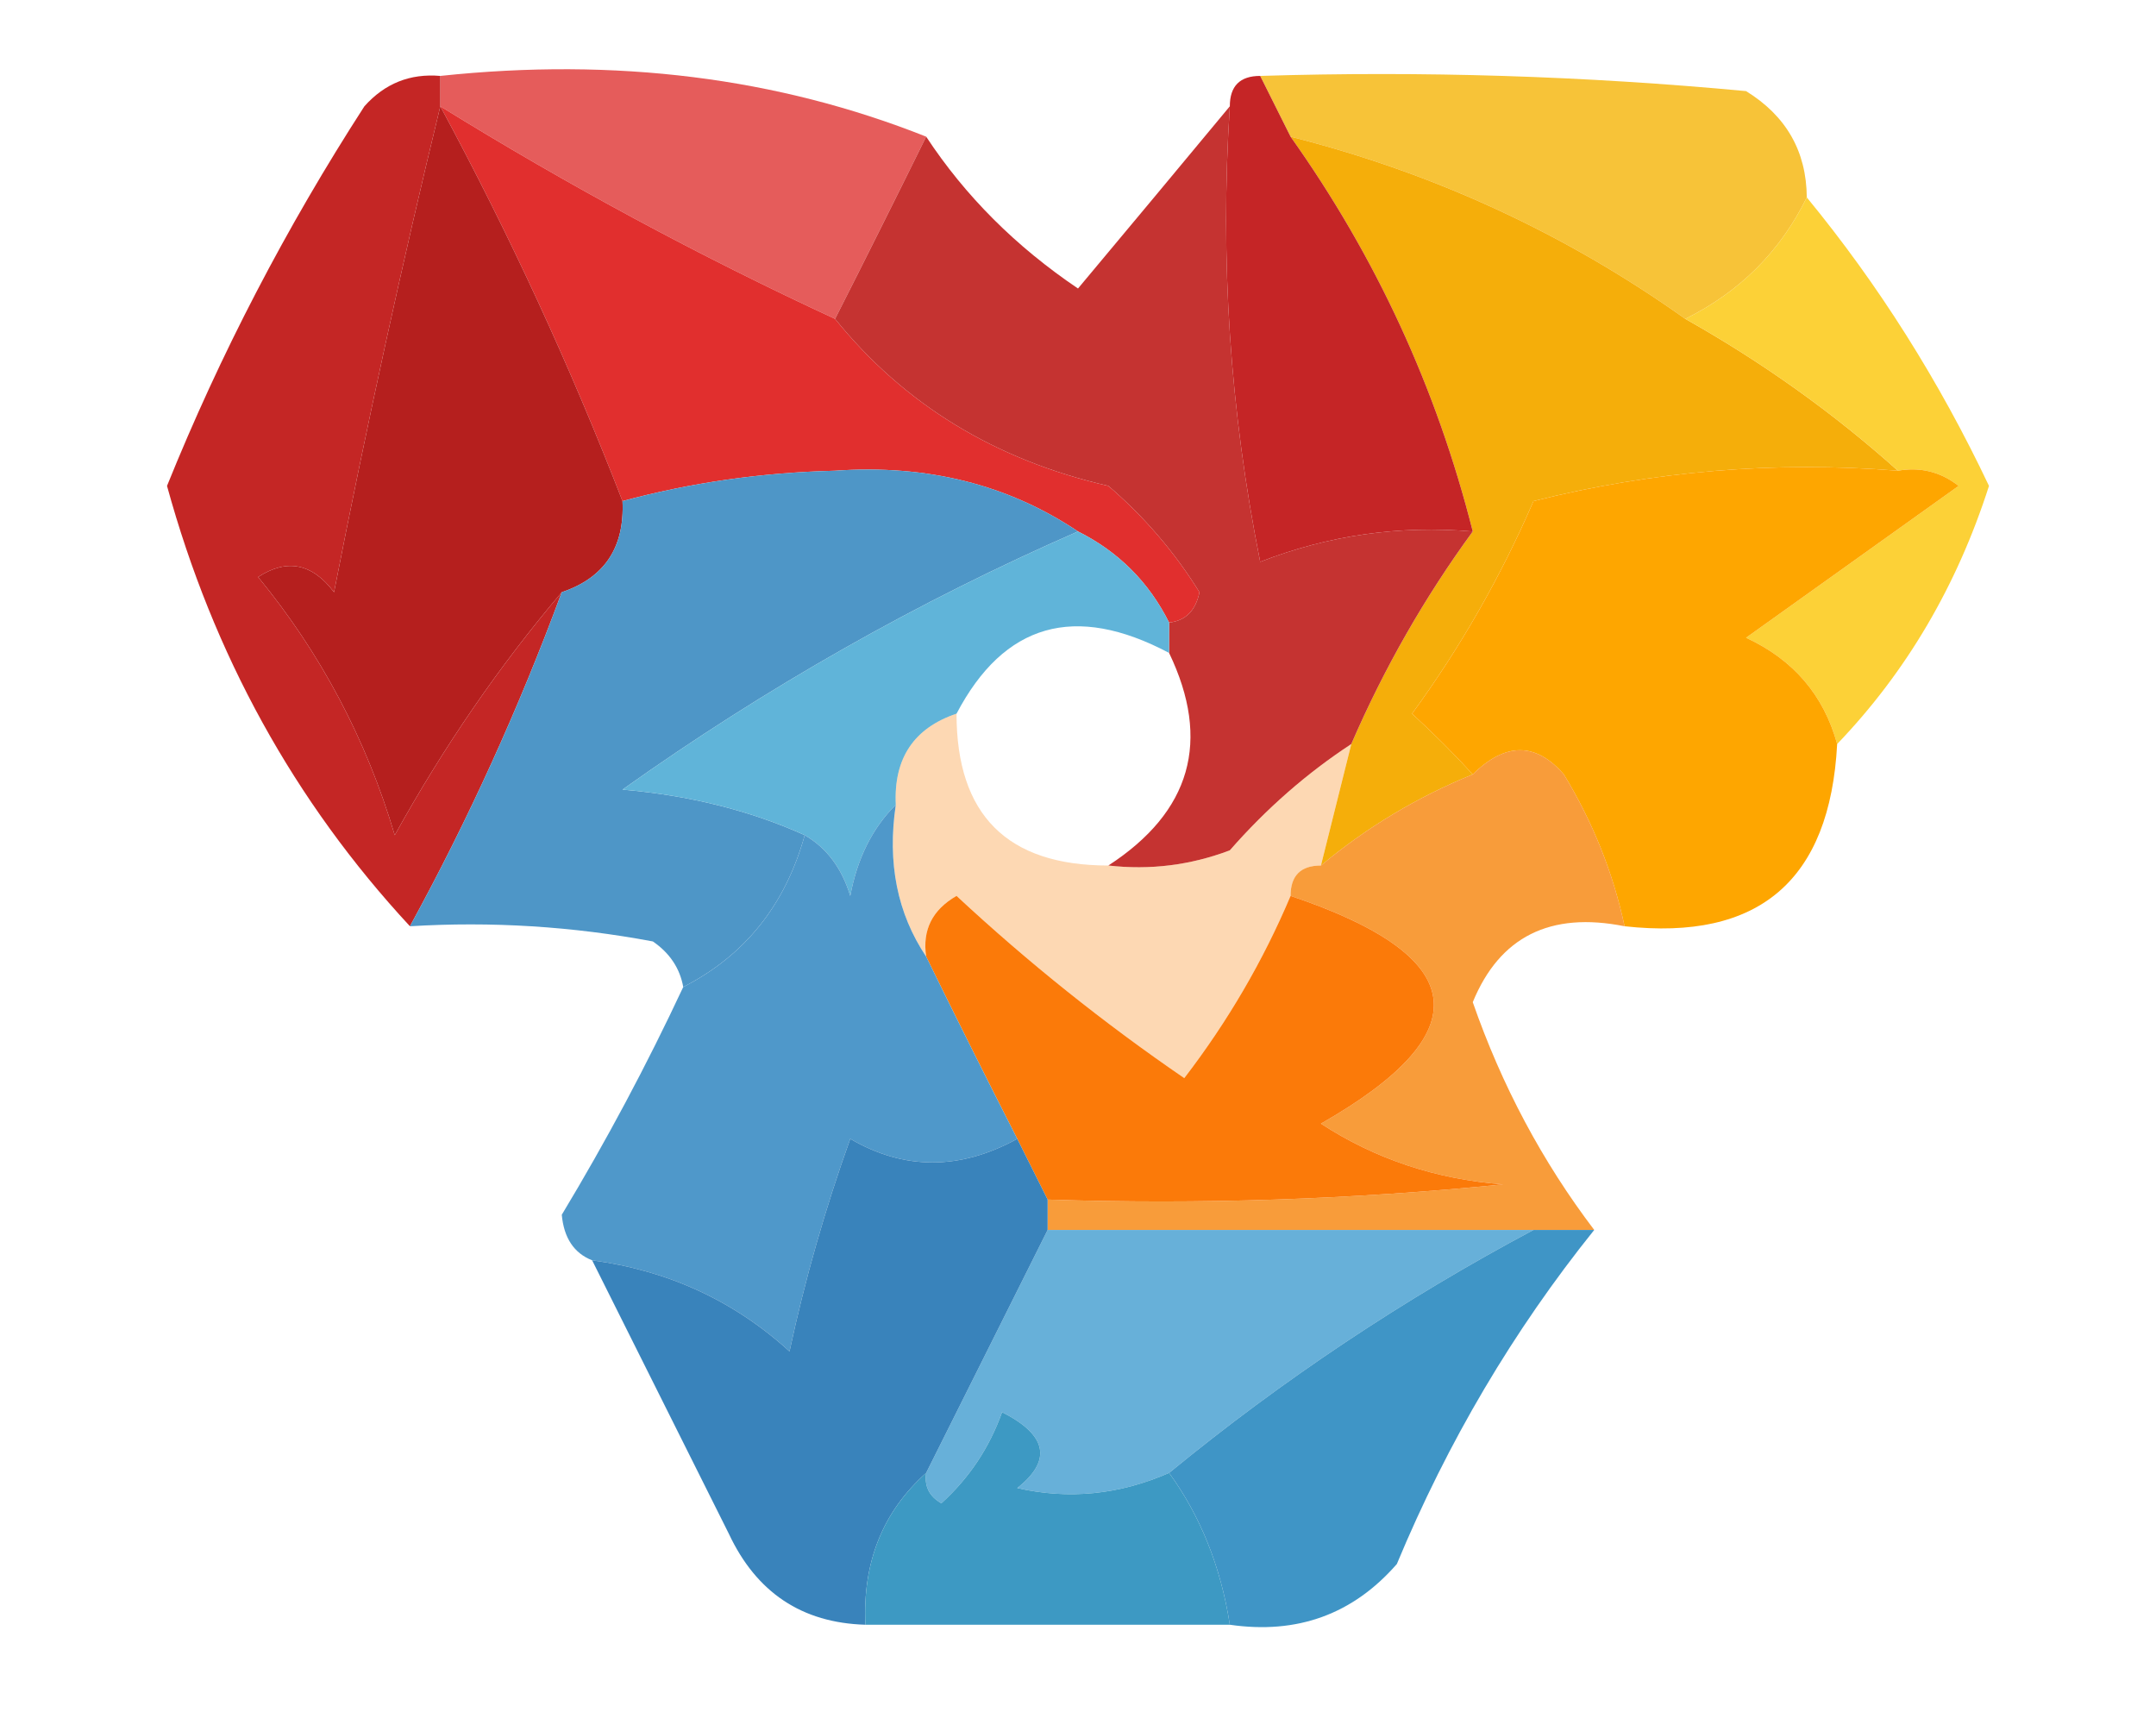
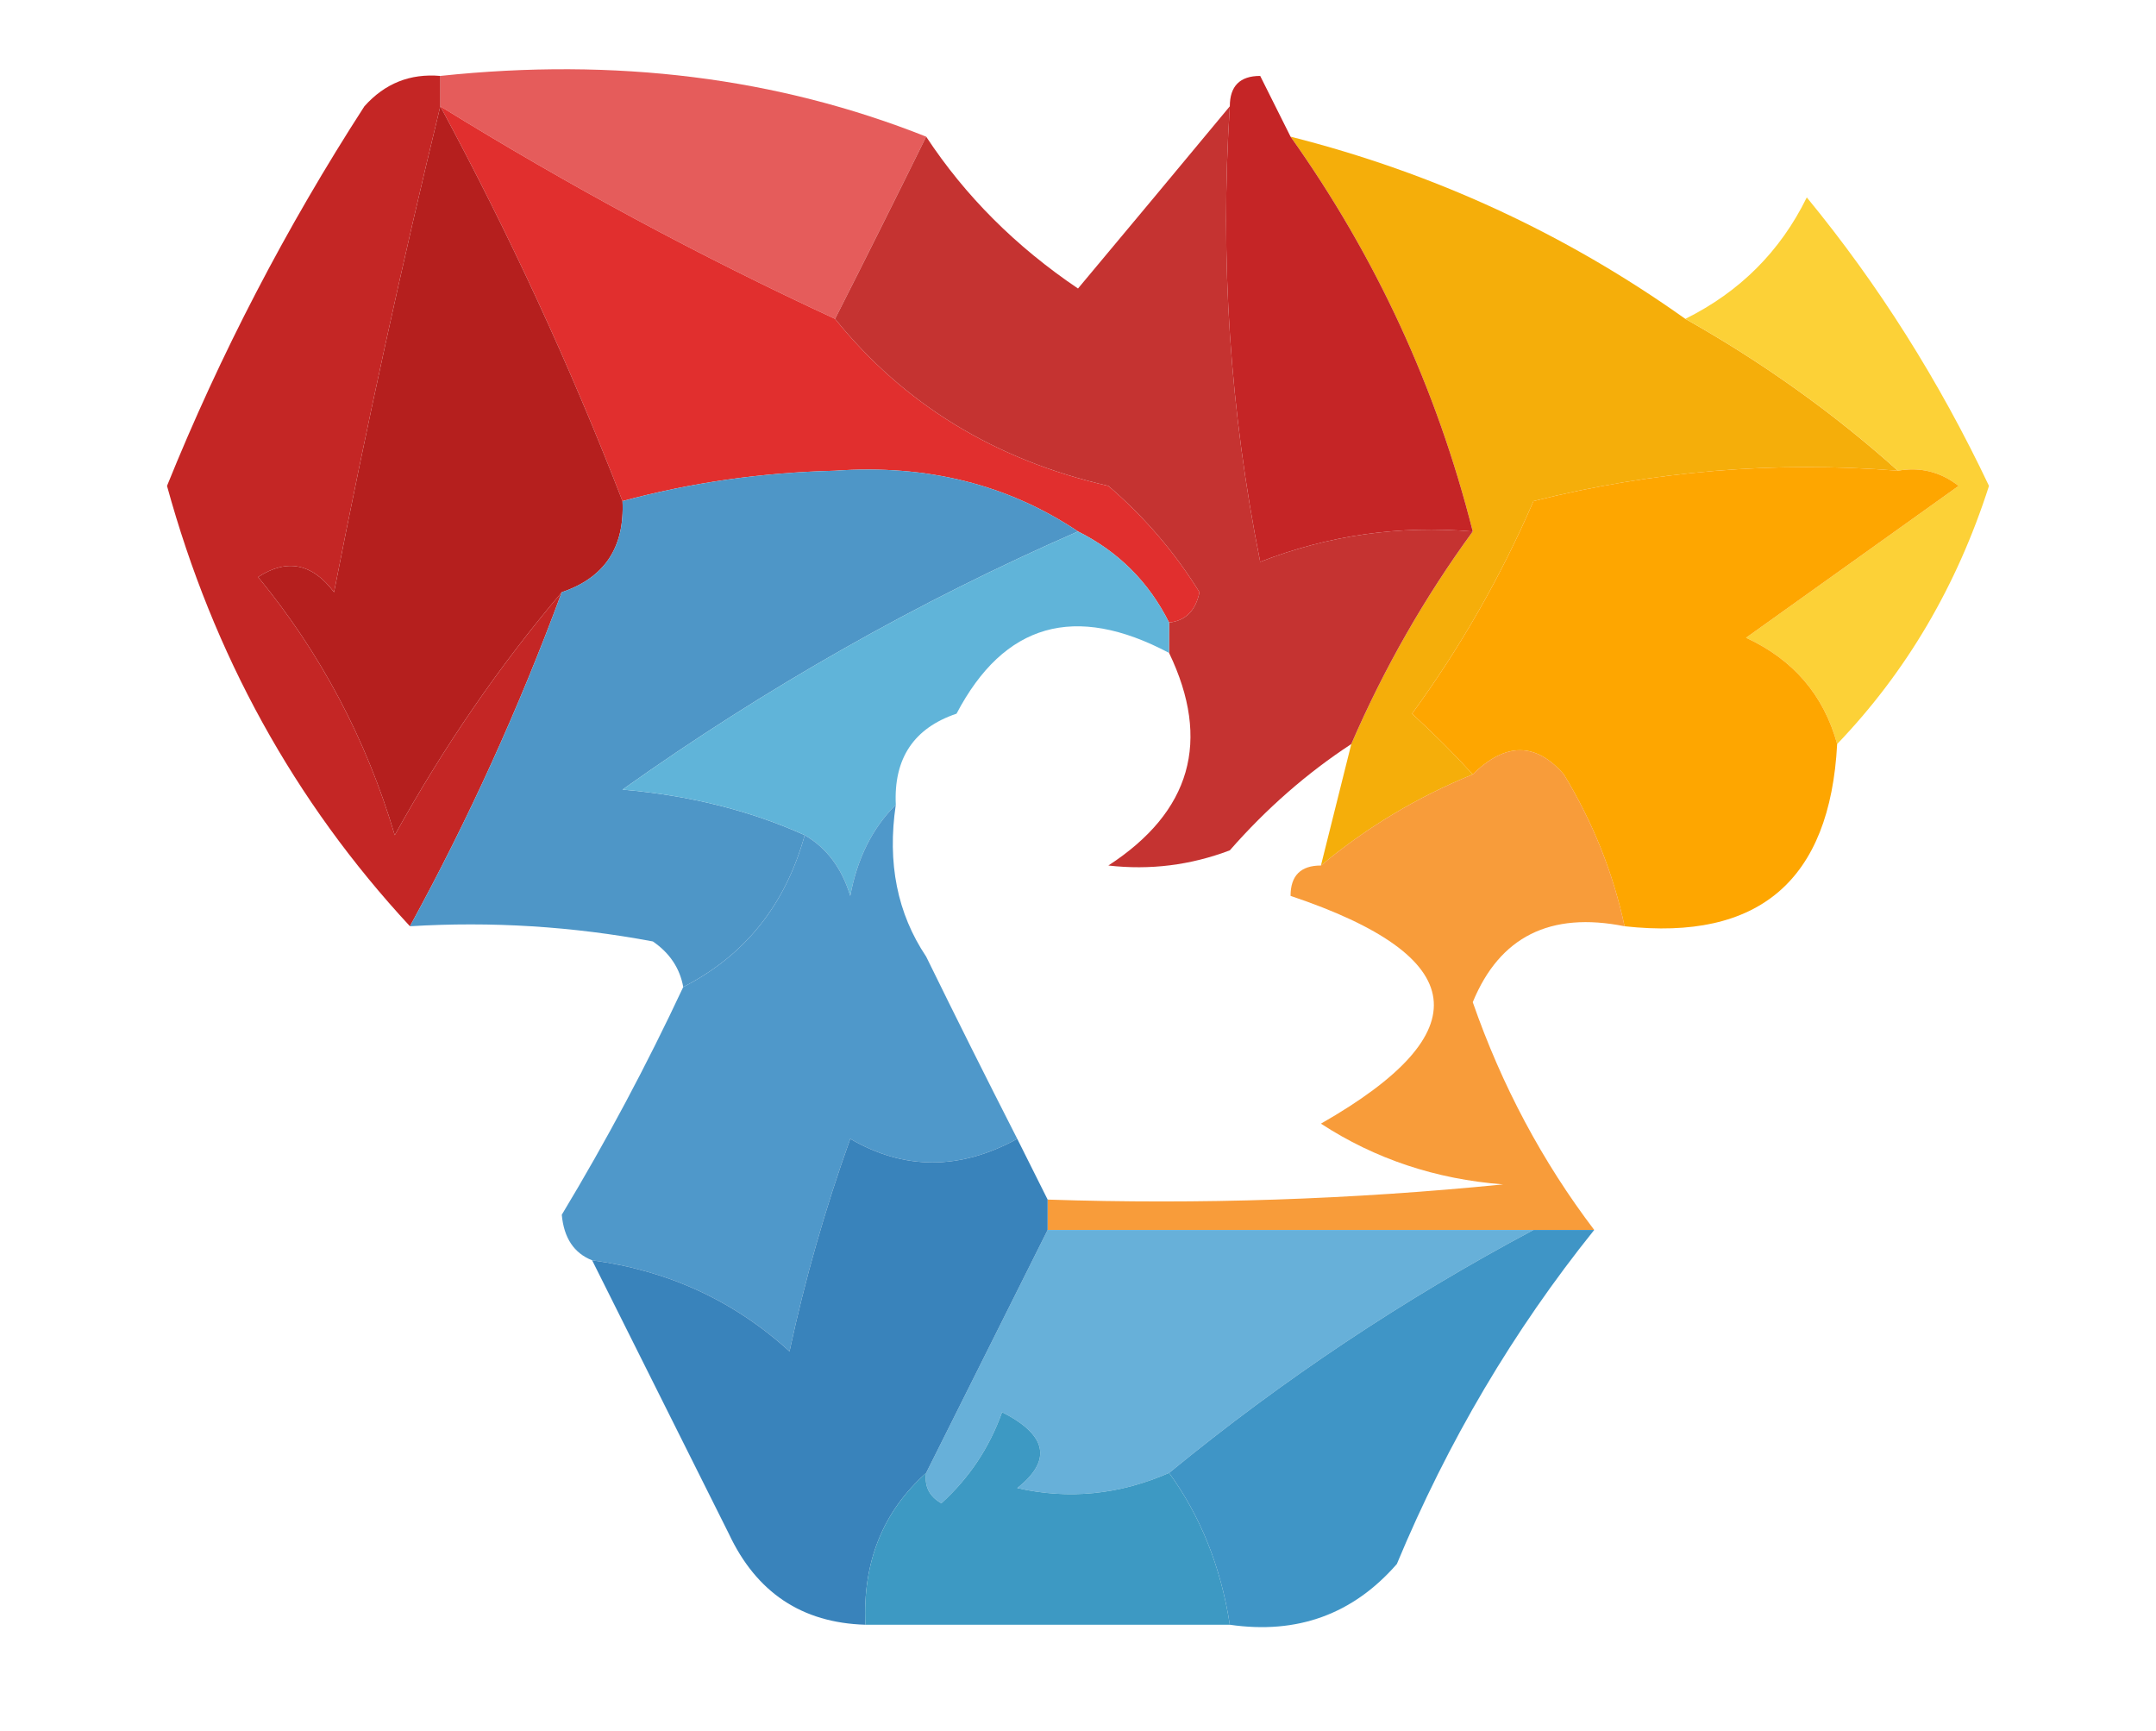
<svg xmlns="http://www.w3.org/2000/svg" width="71px" height="57px" style="shape-rendering:geometricPrecision; text-rendering:geometricPrecision; image-rendering:optimizeQuality; fill-rule:evenodd; clip-rule:evenodd">
  <g>
    <path style="opacity:0.92" fill="#e34f4d" d="M 14.5,3.5 C 14.5,3.167 14.5,2.833 14.5,2.5C 20.271,1.887 25.604,2.554 30.5,4.5C 29.492,6.544 28.492,8.544 27.5,10.5C 23.034,8.434 18.701,6.1 14.5,3.5 Z" />
  </g>
  <g>
-     <path style="opacity:1" fill="#f7c338" d="M 41.5,2.5 C 46.844,2.334 52.177,2.501 57.5,3C 58.823,3.816 59.489,4.983 59.5,6.5C 58.63,8.274 57.297,9.607 55.5,10.5C 51.55,7.692 47.217,5.692 42.5,4.5C 42.167,3.833 41.833,3.167 41.5,2.5 Z" />
-   </g>
+     </g>
  <g>
    <path style="opacity:1" fill="#f5ae0a" d="M 42.5,4.5 C 47.217,5.692 51.55,7.692 55.5,10.5C 58.047,11.934 60.38,13.6 62.5,15.5C 58.445,15.176 54.445,15.509 50.5,16.5C 49.42,18.996 48.086,21.329 46.5,23.5C 47.243,24.182 47.909,24.849 48.5,25.5C 46.667,26.248 45.001,27.248 43.5,28.5C 43.833,27.167 44.167,25.833 44.5,24.5C 45.58,22.004 46.914,19.671 48.5,17.5C 47.308,12.783 45.308,8.45 42.5,4.5 Z" />
  </g>
  <g>
    <path style="opacity:1" fill="#e12f2e" d="M 14.5,3.5 C 18.701,6.1 23.034,8.434 27.5,10.5C 29.768,13.311 32.768,15.145 36.5,16C 37.687,17.02 38.687,18.186 39.5,19.5C 39.376,20.107 39.043,20.44 38.5,20.5C 37.833,19.167 36.833,18.167 35.5,17.5C 33.193,15.953 30.527,15.287 27.5,15.5C 25.079,15.56 22.745,15.893 20.5,16.5C 18.779,12.058 16.779,7.724 14.5,3.5 Z" />
  </g>
  <g>
    <path style="opacity:0.967" fill="#fcd031" d="M 59.5,6.5 C 61.856,9.365 63.856,12.532 65.5,16C 64.444,19.293 62.777,22.126 60.5,24.5C 60.056,22.887 59.056,21.72 57.5,21C 59.833,19.333 62.167,17.667 64.5,16C 63.906,15.536 63.239,15.369 62.5,15.5C 60.38,13.6 58.047,11.934 55.5,10.5C 57.297,9.607 58.63,8.274 59.5,6.5 Z" />
  </g>
  <g>
    <path style="opacity:1" fill="#b51f1e" d="M 14.5,3.5 C 16.779,7.724 18.779,12.058 20.5,16.5C 20.573,18.027 19.906,19.027 18.5,19.5C 16.442,21.927 14.609,24.593 13,27.5C 12.063,24.344 10.563,21.511 8.5,19C 9.449,18.383 10.283,18.549 11,19.5C 12.075,14.011 13.241,8.678 14.5,3.5 Z" />
  </g>
  <g>
    <path style="opacity:1" fill="#c53331" d="M 40.5,3.5 C 40.172,8.544 40.506,13.544 41.5,18.5C 43.747,17.626 46.08,17.292 48.5,17.5C 46.914,19.671 45.58,22.004 44.5,24.5C 43.038,25.458 41.705,26.624 40.5,28C 39.207,28.49 37.873,28.657 36.5,28.5C 39.223,26.729 39.889,24.395 38.5,21.5C 38.5,21.167 38.5,20.833 38.5,20.5C 39.043,20.44 39.376,20.107 39.5,19.5C 38.687,18.186 37.687,17.02 36.5,16C 32.768,15.145 29.768,13.311 27.5,10.5C 28.492,8.544 29.492,6.544 30.5,4.5C 31.785,6.452 33.451,8.118 35.5,9.5C 37.19,7.481 38.856,5.481 40.5,3.5 Z" />
  </g>
  <g>
    <path style="opacity:1" fill="#c52526" d="M 41.5,2.5 C 41.833,3.167 42.167,3.833 42.5,4.5C 45.308,8.45 47.308,12.783 48.5,17.5C 46.08,17.292 43.747,17.626 41.5,18.5C 40.506,13.544 40.172,8.544 40.5,3.5C 40.5,2.833 40.833,2.5 41.5,2.5 Z" />
  </g>
  <g>
    <path style="opacity:0.975" fill="#c32120" d="M 14.5,2.5 C 14.5,2.833 14.5,3.167 14.5,3.5C 13.241,8.678 12.075,14.011 11,19.5C 10.283,18.549 9.449,18.383 8.5,19C 10.563,21.511 12.063,24.344 13,27.5C 14.609,24.593 16.442,21.927 18.5,19.5C 17.091,23.316 15.424,26.983 13.5,30.5C 9.693,26.393 7.026,21.559 5.5,16C 7.255,11.657 9.422,7.491 12,3.5C 12.671,2.748 13.504,2.414 14.5,2.5 Z" />
  </g>
  <g>
    <path style="opacity:1" fill="#fea600" d="M 62.5,15.5 C 63.239,15.369 63.906,15.536 64.5,16C 62.167,17.667 59.833,19.333 57.5,21C 59.056,21.72 60.056,22.887 60.5,24.5C 60.263,28.988 57.93,30.988 53.5,30.5C 53.123,28.742 52.456,27.075 51.5,25.5C 50.575,24.438 49.575,24.438 48.5,25.5C 47.909,24.849 47.243,24.182 46.5,23.5C 48.086,21.329 49.42,18.996 50.5,16.5C 54.445,15.509 58.445,15.176 62.5,15.5 Z" />
  </g>
  <g>
    <path style="opacity:1" fill="#4e96c7" d="M 35.5,17.5 C 30.23,19.803 25.23,22.637 20.5,26C 22.708,26.191 24.708,26.691 26.5,27.5C 25.864,29.795 24.531,31.461 22.5,32.5C 22.389,31.883 22.056,31.383 21.5,31C 18.854,30.503 16.187,30.336 13.5,30.5C 15.424,26.983 17.091,23.316 18.5,19.5C 19.906,19.027 20.573,18.027 20.5,16.5C 22.745,15.893 25.079,15.56 27.5,15.5C 30.527,15.287 33.193,15.953 35.5,17.5 Z" />
  </g>
  <g>
    <path style="opacity:1" fill="#60b4d9" d="M 35.5,17.5 C 36.833,18.167 37.833,19.167 38.5,20.5C 38.5,20.833 38.5,21.167 38.5,21.5C 35.397,19.856 33.063,20.523 31.5,23.5C 30.094,23.973 29.427,24.973 29.5,26.5C 28.732,27.262 28.232,28.262 28,29.5C 27.722,28.584 27.222,27.918 26.5,27.5C 24.708,26.691 22.708,26.191 20.5,26C 25.23,22.637 30.23,19.803 35.5,17.5 Z" />
  </g>
  <g>
    <path style="opacity:0.89" fill="#f79022" d="M 53.5,30.5 C 51.052,30.01 49.385,30.843 48.5,33C 49.457,35.749 50.79,38.249 52.5,40.5C 51.833,40.5 51.167,40.5 50.5,40.5C 45.167,40.5 39.833,40.5 34.5,40.5C 34.5,40.167 34.5,39.833 34.5,39.5C 39.511,39.666 44.511,39.499 49.5,39C 47.285,38.83 45.285,38.163 43.5,37C 48.772,33.993 48.439,31.493 42.5,29.5C 42.5,28.833 42.833,28.5 43.5,28.5C 45.001,27.248 46.667,26.248 48.5,25.5C 49.575,24.438 50.575,24.438 51.5,25.5C 52.456,27.075 53.123,28.742 53.5,30.5 Z" />
  </g>
  <g>
-     <path style="opacity:0.341" fill="#fb8d22" d="M 31.5,23.5 C 31.5,26.833 33.167,28.5 36.5,28.5C 37.873,28.657 39.207,28.49 40.5,28C 41.705,26.624 43.038,25.458 44.5,24.5C 44.167,25.833 43.833,27.167 43.5,28.5C 42.833,28.5 42.5,28.833 42.5,29.5C 41.597,31.637 40.431,33.636 39,35.5C 36.356,33.69 33.856,31.69 31.5,29.5C 30.703,29.957 30.369,30.624 30.5,31.5C 29.549,30.081 29.215,28.415 29.5,26.5C 29.427,24.973 30.094,23.973 31.5,23.5 Z" />
-   </g>
+     </g>
  <g>
-     <path style="opacity:1" fill="#fb7a09" d="M 42.5,29.5 C 48.439,31.493 48.772,33.993 43.5,37C 45.285,38.163 47.285,38.83 49.5,39C 44.511,39.499 39.511,39.666 34.5,39.5C 34.167,38.833 33.833,38.167 33.5,37.5C 32.471,35.483 31.471,33.483 30.5,31.5C 30.369,30.624 30.703,29.957 31.5,29.5C 33.856,31.69 36.356,33.69 39,35.5C 40.431,33.636 41.597,31.637 42.5,29.5 Z" />
-   </g>
+     </g>
  <g>
    <path style="opacity:1" fill="#4f98ca" d="M 29.5,26.5 C 29.215,28.415 29.549,30.081 30.5,31.5C 31.471,33.483 32.471,35.483 33.5,37.5C 31.609,38.536 29.776,38.536 28,37.5C 27.178,39.788 26.511,42.122 26,44.5C 24.174,42.835 22.007,41.835 19.5,41.5C 18.903,41.265 18.57,40.765 18.5,40C 19.966,37.568 21.299,35.068 22.5,32.5C 24.531,31.461 25.864,29.795 26.5,27.5C 27.222,27.918 27.722,28.584 28,29.5C 28.232,28.262 28.732,27.262 29.5,26.5 Z" />
  </g>
  <g>
    <path style="opacity:1" fill="#67b0d9" d="M 34.5,40.5 C 39.833,40.5 45.167,40.5 50.5,40.5C 46.228,42.774 42.228,45.441 38.5,48.5C 36.863,49.218 35.197,49.385 33.5,49C 34.654,48.086 34.487,47.253 33,46.5C 32.581,47.672 31.915,48.672 31,49.5C 30.601,49.272 30.435,48.938 30.5,48.5C 31.847,45.807 33.18,43.14 34.5,40.5 Z" />
  </g>
  <g>
    <path style="opacity:1" fill="#3983bb" d="M 33.5,37.5 C 33.833,38.167 34.167,38.833 34.5,39.5C 34.5,39.833 34.5,40.167 34.5,40.5C 33.18,43.14 31.847,45.807 30.5,48.5C 29.069,49.78 28.402,51.447 28.5,53.5C 26.408,53.439 24.908,52.439 24,50.5C 22.473,47.447 20.973,44.447 19.5,41.5C 22.007,41.835 24.174,42.835 26,44.5C 26.511,42.122 27.178,39.788 28,37.5C 29.776,38.536 31.609,38.536 33.5,37.5 Z" />
  </g>
  <g>
    <path style="opacity:0.951" fill="#3690c3" d="M 50.5,40.5 C 51.167,40.5 51.833,40.5 52.5,40.5C 49.841,43.809 47.674,47.476 46,51.5C 44.556,53.155 42.722,53.822 40.5,53.5C 40.204,51.597 39.538,49.93 38.5,48.5C 42.228,45.441 46.228,42.774 50.5,40.5 Z" />
  </g>
  <g>
    <path style="opacity:0.975" fill="#3997c2" d="M 38.5,48.5 C 39.538,49.93 40.204,51.597 40.5,53.5C 36.5,53.5 32.5,53.5 28.5,53.5C 28.402,51.447 29.069,49.78 30.5,48.5C 30.435,48.938 30.601,49.272 31,49.5C 31.915,48.672 32.581,47.672 33,46.5C 34.487,47.253 34.654,48.086 33.5,49C 35.197,49.385 36.863,49.218 38.5,48.5 Z" />
  </g>
</svg>